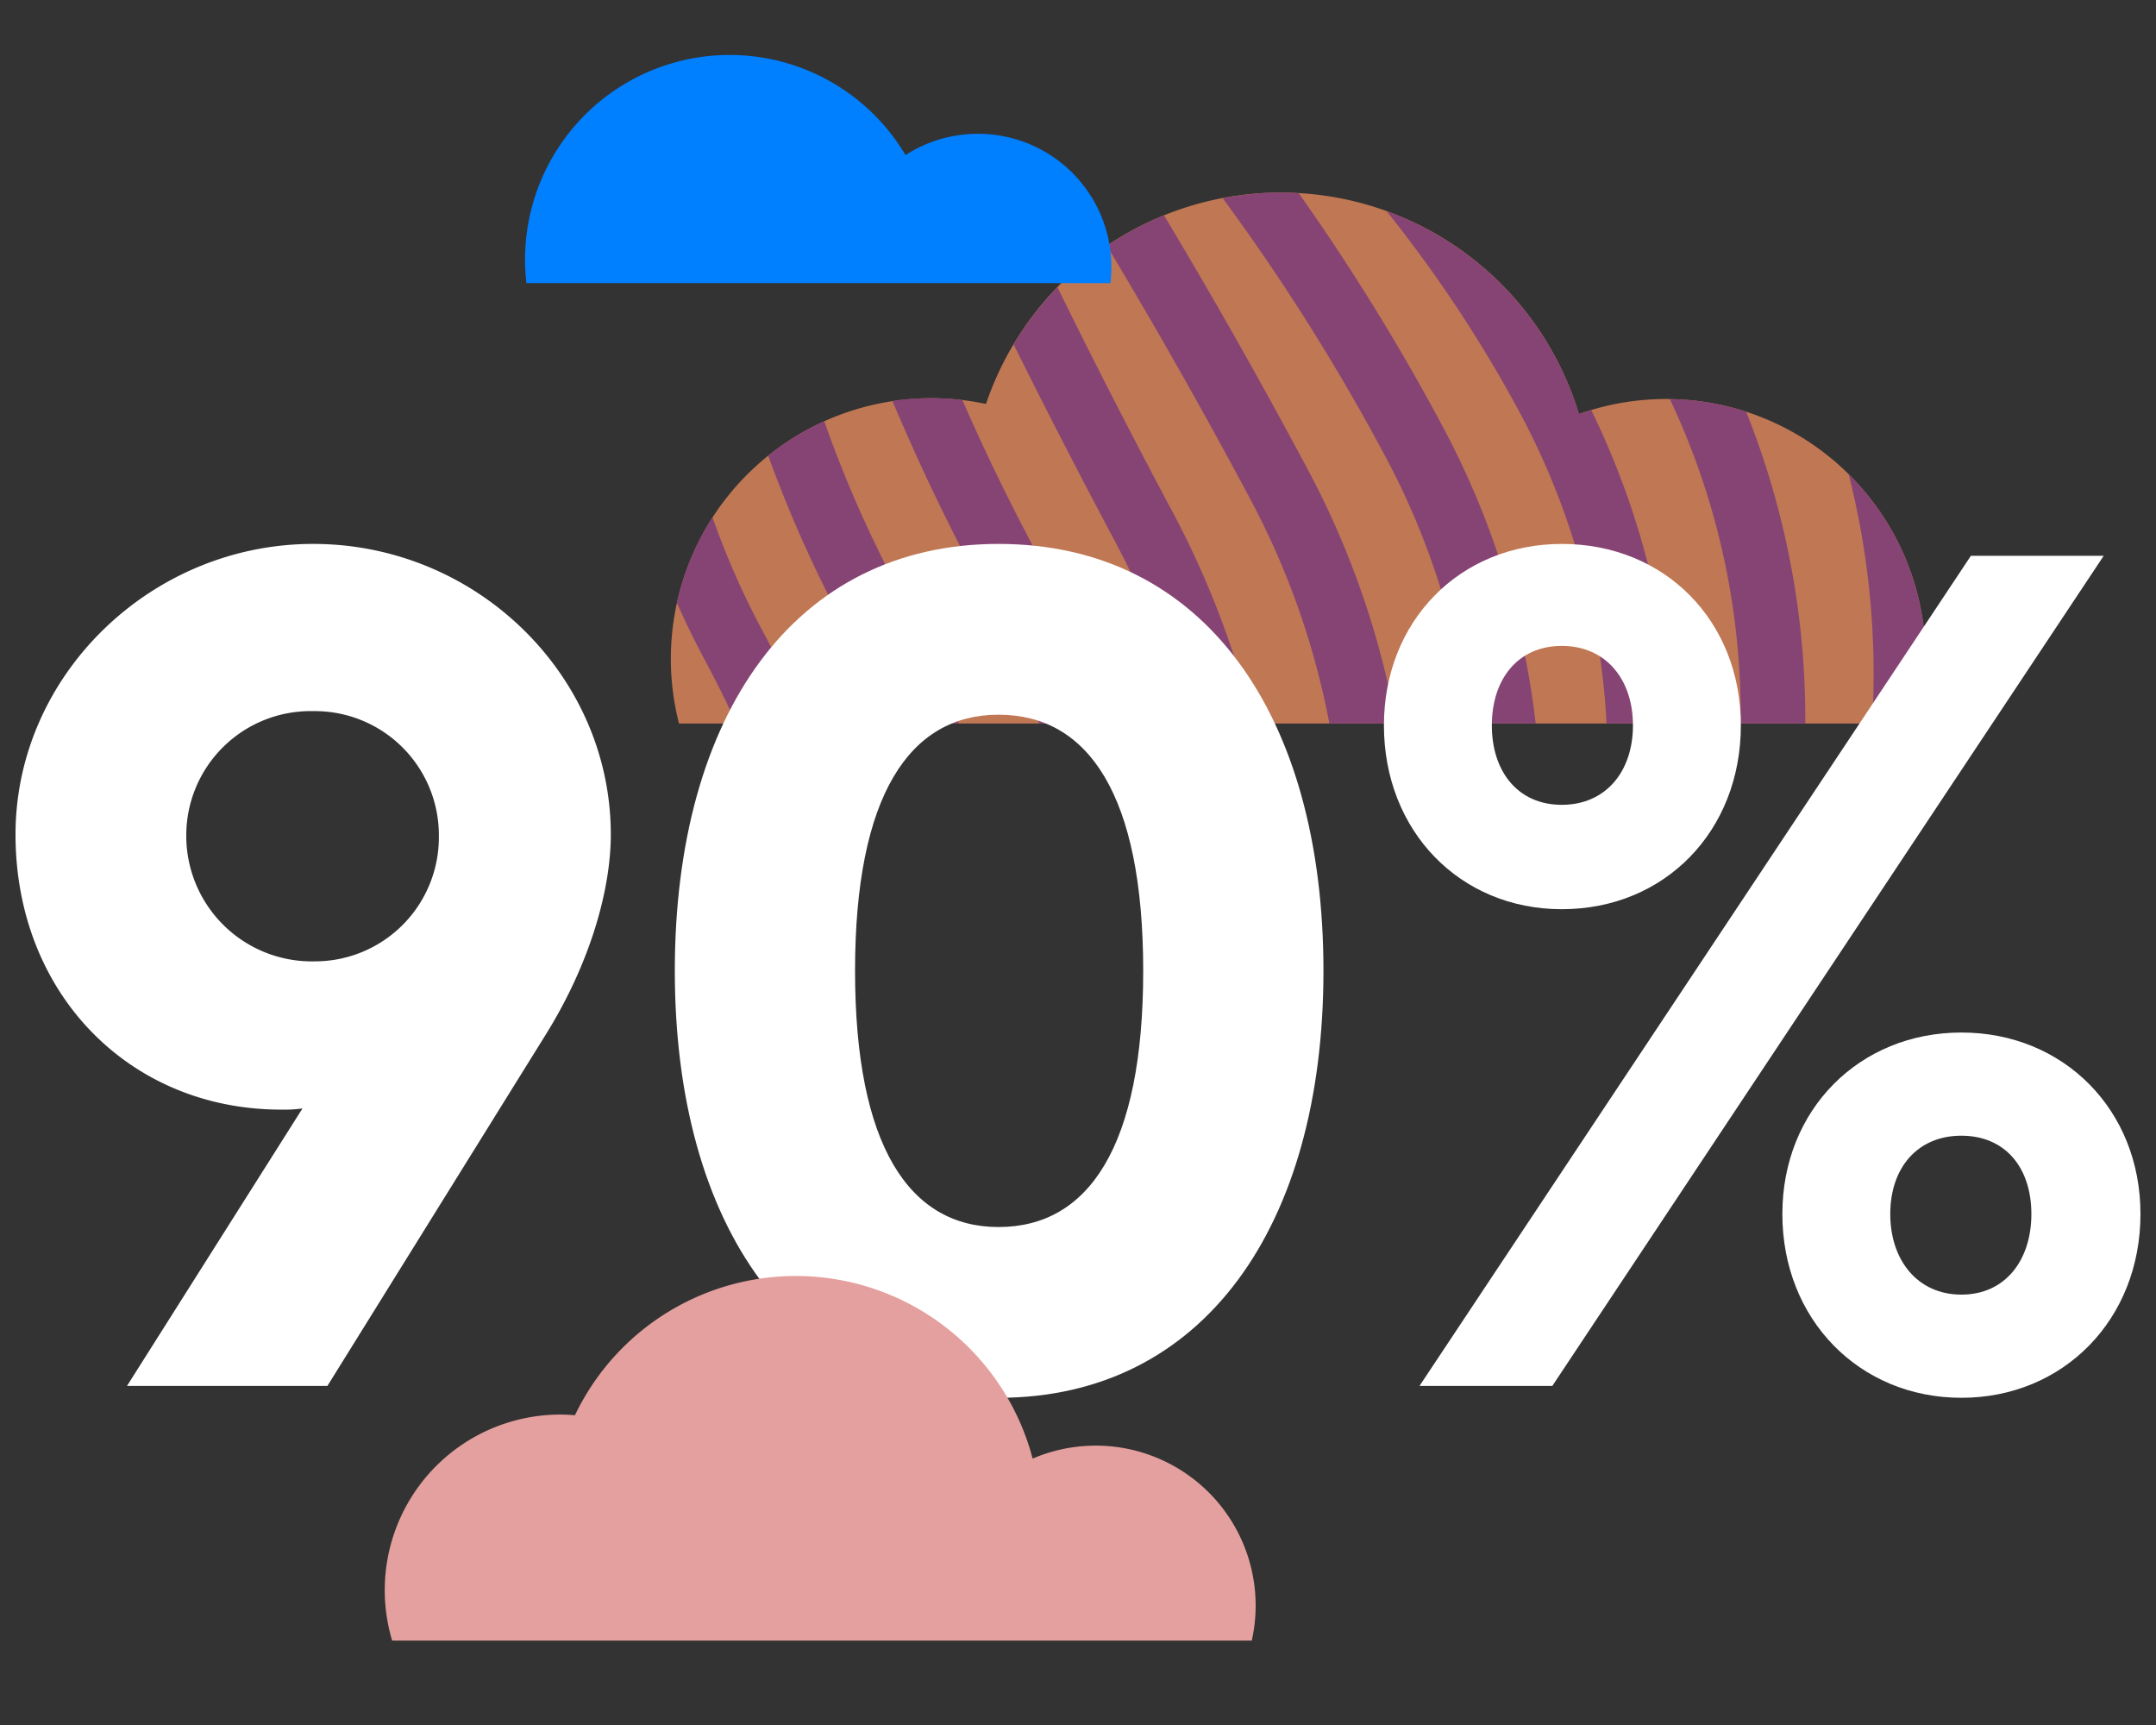
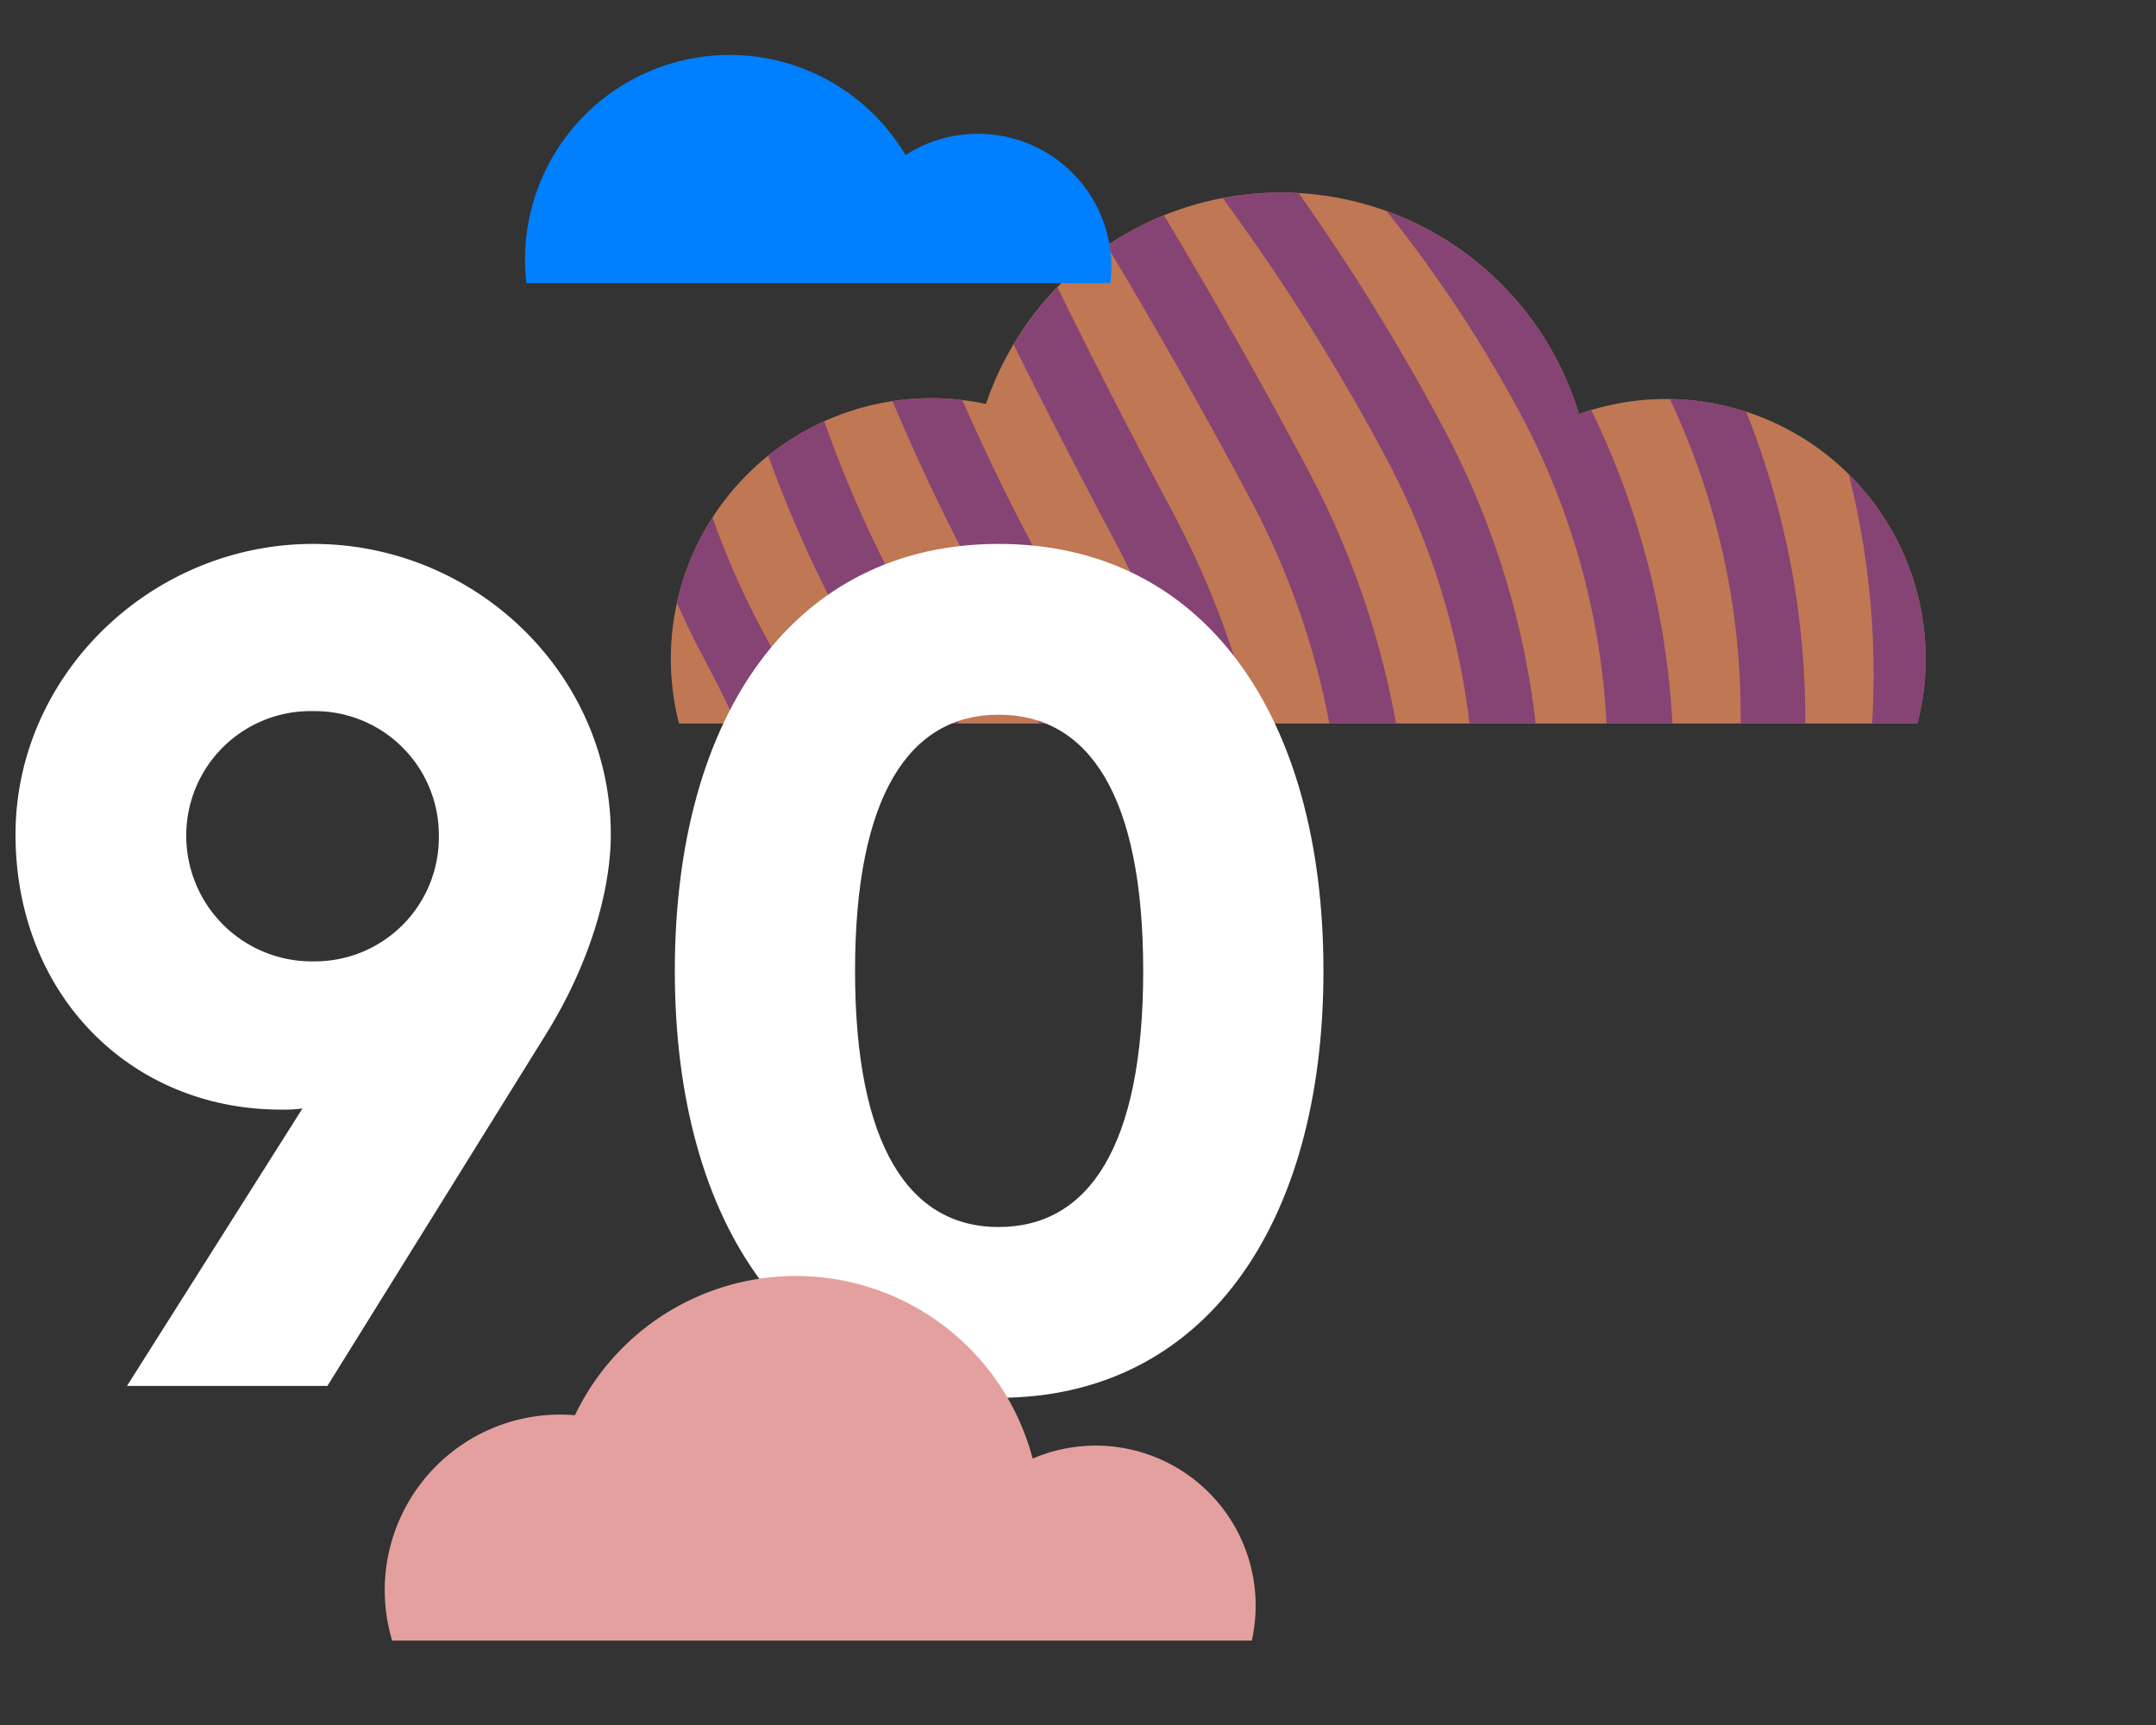
<svg xmlns="http://www.w3.org/2000/svg" id="avoset-90cloud" data-name="avoset-90cloud" viewBox="0 0 200 160">
  <rect x="0" y="0" width="200" height="160" fill="#333333" stroke="none" />
  <path d="M177.871,67.11A24.089,24.089,0,0,0,146.469,38.404a28.882,28.882,0,0,0-55.006-.934,24.174,24.174,0,0,0-28.476,29.64Z" style="fill:#c07753" />
  <path d="M147.62,38.048c-.385.116-.774.222-1.151.356a28.943,28.943,0,0,0-17.835-18.814,123.914,123.914,0,0,1,12.675,19.295,68.55,68.55,0,0,1,7.721,28.225h6.113A75.643,75.643,0,0,0,147.62,38.048Z" style="fill:#864474" />
  <path d="M136.318,67.11h6.141a77.187,77.187,0,0,0-8.499-27.305A202.394,202.394,0,0,0,120.481,17.929c-.553-.032-1.105-.069-1.666-.069a28.948,28.948,0,0,0-5.391.523,195.482,195.482,0,0,1,15.239,24.243A70.205,70.205,0,0,1,136.318,67.11Z" style="fill:#864474" />
  <path d="M161.469,67.11h5.996a76.74,76.74,0,0,0-5.486-28.926,24.036,24.036,0,0,0-7.073-1.165A68.578,68.578,0,0,1,161.469,67.11Z" style="fill:#864474" />
  <path d="M70.725,58.494a75.356,75.356,0,0,1-4.63-10.503,24.01,24.01,0,0,0-3.303,7.925c.806,1.808,1.682,3.613,2.645,5.411q1.569,2.929,2.867,5.784h6.556C73.652,64.289,72.292,61.419,70.725,58.494Z" style="fill:#864474" />
  <path d="M110.019,67.11h6.248A84.653,84.653,0,0,0,108.665,47.281c-3.917-7.341-7.431-14.237-10.568-20.631a28.983,28.983,0,0,0-4.066,5.303q4.223,8.518,9.341,18.154A77.198,77.198,0,0,1,110.019,67.11Z" style="fill:#864474" />
  <path d="M82.481,67.11H88.942a98.806,98.806,0,0,0-5.57-12.354,112.532,112.532,0,0,1-6.912-15.689A24.15,24.15,0,0,0,71.262,42.26a117.094,117.094,0,0,0,6.82,15.327A90.886,90.886,0,0,1,82.481,67.11Z" style="fill:#864474" />
-   <path d="M177.871,67.11a24.116,24.116,0,0,0-6.382-23.131,75.225,75.225,0,0,1,2.174,23.131Z" style="fill:#864474" />
+   <path d="M177.871,67.11a24.116,24.116,0,0,0-6.382-23.131,75.225,75.225,0,0,1,2.174,23.131" style="fill:#864474" />
  <path d="M96.409,67.11H102.746a90.705,90.705,0,0,0-6.727-16.092c-2.543-4.759-4.771-9.403-6.744-13.907a23.842,23.842,0,0,0-6.488.089C85.043,42.543,87.665,48.116,90.727,53.846A83.105,83.105,0,0,1,96.409,67.11Z" style="fill:#864474" />
  <path d="M123.319,67.11h6.185a80.258,80.258,0,0,0-8.192-23.567c-4.652-8.726-9.148-16.594-13.333-23.567A28.753,28.753,0,0,0,102.685,22.81c4.21,7.005,8.689,14.845,13.333,23.556A73.009,73.009,0,0,1,123.319,67.11Z" style="fill:#864474" />
  <path d="M177.871,67.11A24.089,24.089,0,0,0,146.469,38.404a28.882,28.882,0,0,0-55.006-.934,24.174,24.174,0,0,0-28.476,29.64Z" style="fill:none" />
  <path d="M56.661,77.4c0,5.06-1.87,11.88-6.051,18.59L30.371,128.551H11.78l16.28-25.74a11.918,11.918,0,0,1-1.979.11c-14.08,0-24.641-10.78-24.641-25.521,0-14.74,12.54-26.95,27.61-26.95C44.23,50.45,56.661,62.661,56.661,77.4Zm-15.95.11A11.504,11.504,0,0,0,29.05,65.96a11.529,11.529,0,0,0-11.771,11.55A11.646,11.646,0,0,0,29.161,89.17,11.504,11.504,0,0,0,40.71,77.511Z" style="fill:#fff" />
  <path d="M62.599,90.051c0-23.76,11.109-39.601,30.029-39.601,19.03,0,30.141,15.84,30.141,39.601,0,23.65-11.11,39.6-30.141,39.6C73.709,129.65,62.599,113.701,62.599,90.051Zm43.45,0c0-16.28-5.061-23.76-13.421-23.76-8.25,0-13.31,7.48-13.31,23.76s5.06,23.76,13.31,23.76C100.989,113.811,106.049,106.331,106.049,90.051Z" style="fill:#fff" />
-   <path d="M144.879,84.331c-9.46,0-16.5-7.26-16.5-17.05,0-9.68,7.04-16.83,16.5-16.83,9.57,0,16.61,7.15,16.61,16.83C161.49,77.07,154.45,84.331,144.879,84.331ZM195.15,51.55l-51.15,77H131.679L182.83,51.55Zm-50.271,8.36c-4.07,0-6.49,3.08-6.49,7.37s2.42,7.37,6.49,7.37S151.48,71.57,151.48,67.28,148.95,59.91,144.879,59.91Zm37.07,69.74c-9.46,0-16.61-7.26-16.61-17.05,0-9.68,7.15-16.83,16.61-16.83s16.61,7.15,16.61,16.83C198.56,122.391,191.41,129.65,181.95,129.65Zm0-24.31c-4.07,0-6.6,2.97-6.6,7.26s2.529,7.48,6.6,7.48,6.49-3.19,6.49-7.48S186.02,105.341,181.95,105.341Z" style="fill:#fff" />
  <path d="M103.007,26.259A12.356,12.356,0,0,0,90.69,12.413a12.336,12.336,0,0,0-6.691,1.97A18.978,18.978,0,0,0,48.831,26.259Z" style="fill:#007fff" />
  <path d="M116.12,152.173a14.836,14.836,0,0,0-20.327-16.883,22.714,22.714,0,0,0-42.459-4.022c-.449-.037-.903-.061-1.362-.061A16.285,16.285,0,0,0,36.378,152.173Z" style="fill:#e4a09e" />
</svg>